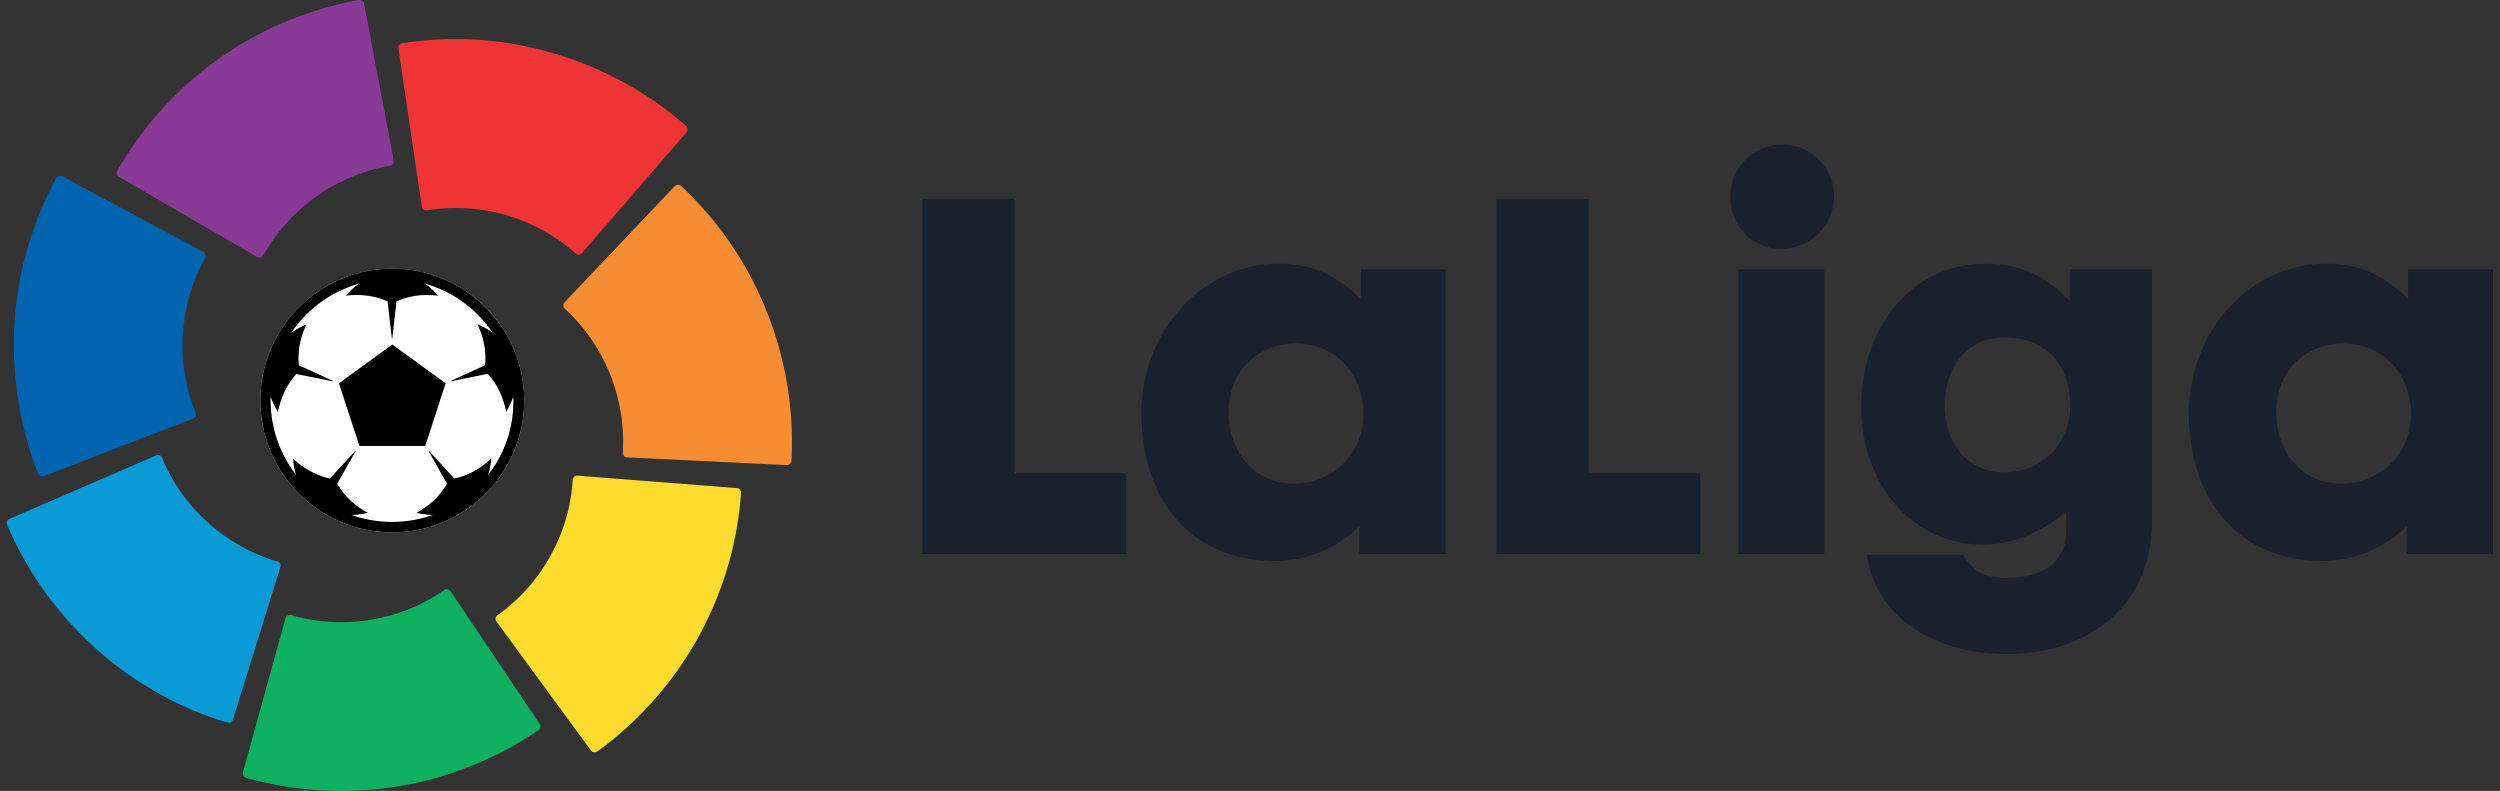
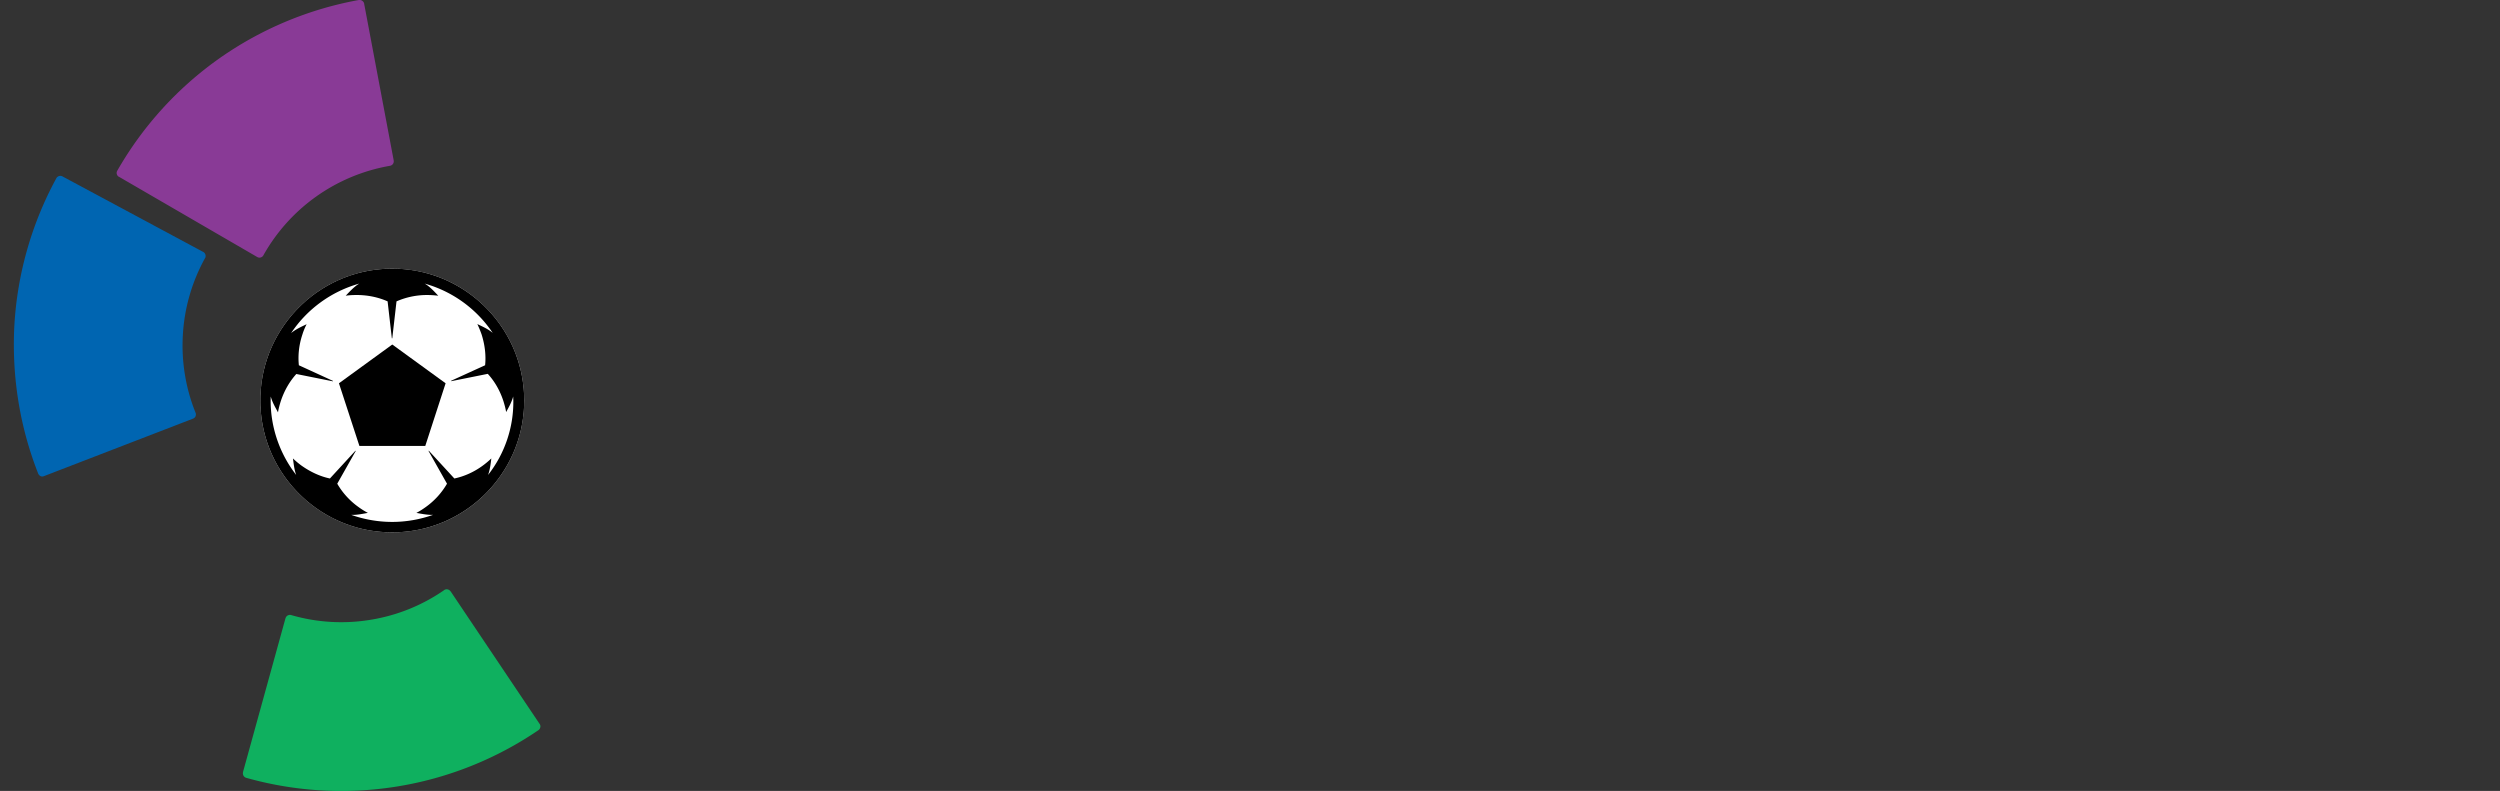
<svg xmlns="http://www.w3.org/2000/svg" width="177" height="56" viewBox="0 0 177 56" fill="none">
  <rect x="0" y="0" width="177" height="56" fill="#333333" stroke="none" />
-   <path d="M79.735 39.218H65.301v-25.14h6.533v19.43h7.901v5.71zM91.762 24.322c-2.907 0-4.775 2.166-4.775 4.822 0 2.796 1.768 5.092 4.575 5.092 2.707 0 4.965-1.997 4.965-4.922 0-2.955-2.088-4.992-4.765-4.992zm-10.948 4.922c0-5.61 4.146-10.573 9.74-10.573 2.447 0 3.985.819 5.783 2.466V19.07h6.013v20.148h-6.113v-1.967s-2.188 2.466-6.013 2.466c-5.584 0-9.41-4.013-9.41-10.473zM120.38 39.218h-14.444v-25.14h6.533v19.43h7.911v5.71zM129.161 39.218h-6.073V19.07h6.073v20.148zm-6.663-25.27c0-2.036 1.628-3.713 3.656-3.713 2.028 0 3.696 1.607 3.696 3.644a3.742 3.742 0 0 1-3.756 3.744c-1.998 0-3.596-1.608-3.596-3.674zM141.937 23.893c-2.837 0-4.246 2.326-4.246 4.822 0 2.596 1.539 4.722 4.216 4.722 3.036 0 4.665-2.426 4.665-4.692 0-2.686-1.499-4.852-4.635-4.852zm-10.159 4.862c0-5.451 3.466-10.074 8.76-10.074 2.547 0 4.276.819 6.004 2.656V19.07h5.823v17.752c0 6.23-4.675 9.485-10.298 9.485-4.935 0-9.25-2.496-9.899-7.029h6.822c.849 1.378 1.698 1.637 3.206 1.637 2.118 0 4.086-.978 4.086-3.175 0-.529.03-.988-.03-1.507-1.179 1.048-3.366 2.326-5.754 2.326-5.194.01-8.72-4.323-8.72-9.804zM165.92 24.322c-2.907 0-4.765 2.166-4.765 4.822 0 2.796 1.759 5.092 4.575 5.092 2.717 0 4.965-1.997 4.965-4.922-.01-2.955-2.098-4.992-4.775-4.992zm-10.948 4.922c0-5.61 4.146-10.573 9.74-10.573 2.457 0 3.985.819 5.783 2.466V19.07h6.014v20.148h-6.114v-1.967s-2.187 2.466-6.013 2.466c-5.584 0-9.41-4.013-9.41-10.473z" fill="#1A202C" />
  <path d="M27.773 19.02c-5.155 0-9.34 4.194-9.34 9.336 0 5.151 4.195 9.334 9.34 9.334 5.154 0 9.34-4.193 9.34-9.334 0-5.142-4.186-9.335-9.34-9.335z" fill="#fff" />
  <path d="M8.294 12.102c-.05.1-.05.22.02.32.03.05.07.08.12.1l9.77 5.67.02.01c.1.06.229.05.329-.02.03-.02.06-.05.08-.08a12.774 12.774 0 0 1 3.776-4.203 12.799 12.799 0 0 1 5.184-2.157c.01 0 .03 0 .04-.01a.314.314 0 0 0 .24-.36v-.019L25.785.281V.26a.333.333 0 0 0-.35-.26h-.03a24.88 24.88 0 0 0-9.919 4.164 24.806 24.806 0 0 0-7.192 7.937z" fill="#893A96" />
  <path d="M2.71 33.547c.05.1.15.18.26.19.05 0 .11-.01.15-.03l10.538-4.064.02-.01c.11-.04.19-.15.19-.27 0-.039 0-.079-.01-.109-.01-.02-.01-.03-.02-.05a12.731 12.731 0 0 1-.889-5.52 12.71 12.71 0 0 1 1.558-5.392c.01-.01.01-.02.02-.03.02-.04.03-.08.03-.12a.32.32 0 0 0-.16-.3l-.02-.01-9.949-5.34-.02-.01a.309.309 0 0 0-.13-.03c-.12 0-.22.06-.28.149-.01.01-.01.02-.01.02a24.765 24.765 0 0 0-2.966 10.333c-.21 3.734.4 7.328 1.688 10.593z" fill="#0065B1" />
-   <path d="M16.105 51.159c.11.03.23 0 .31-.09.04-.04.06-.09.08-.14l3.356-10.772.01-.02a.32.32 0 0 0-.09-.32.208.208 0 0 0-.1-.06c-.02-.01-.03-.01-.05-.01a12.671 12.671 0 0 1-4.884-2.735 12.718 12.718 0 0 1-3.256-4.573c0-.01-.01-.02-.01-.04a.356.356 0 0 0-.07-.1.331.331 0 0 0-.33-.06l-.02.01L.683 36.732l-.02.01c-.04.02-.08.05-.11.08a.3.3 0 0 0-.06.31c0 .01.01.02.01.03a24.83 24.83 0 0 0 6.263 8.735 24.467 24.467 0 0 0 9.34 5.262z" fill="#0A9BD7" />
  <path d="M38.131 51.688a.34.34 0 0 0 .13-.3.349.349 0 0 0-.06-.14l-6.293-9.374-.02-.02a.334.334 0 0 0-.31-.13c-.04.01-.07.02-.11.04-.02.01-.03.02-.04.03a12.696 12.696 0 0 1-5.194 2.087 12.7 12.7 0 0 1-5.604-.33c-.01 0-.02-.01-.04-.01a.245.245 0 0 0-.12 0c-.12.02-.22.11-.25.22l-.01.02-3.006 10.882v.02a.33.33 0 0 0 0 .14c.02.11.1.2.21.24.01 0 .02.01.03.01a24.78 24.78 0 0 0 20.687-3.385z" fill="#0FB05F" />
-   <path d="M52.465 34.875a.31.31 0 0 0-.16-.28.281.281 0 0 0-.15-.04l-11.257-.878h-.02a.298.298 0 0 0-.29.16c-.02.03-.03.07-.04.11v.05a12.709 12.709 0 0 1-1.578 5.36 12.641 12.641 0 0 1-3.736 4.194c-.01.01-.02.01-.03.02-.03.03-.06.06-.08.09-.06.11-.05.24.02.33l.01.02 6.673 9.105.01.02c.03.04.06.07.11.09.1.05.22.04.32-.01.01 0 .01-.01.02-.01a24.934 24.934 0 0 0 7.132-8.048c1.808-3.284 2.807-6.779 3.046-10.283z" fill="#FDDC2D" />
-   <path d="M48.21 13.16a.337.337 0 0 0-.32-.06.38.38 0 0 0-.13.09l-7.77 8.197-.02.02c-.08.09-.1.21-.06.33.02.04.04.07.06.1.01.01.02.029.04.039a12.796 12.796 0 0 1 4.085 10.144v.04c0 .04.01.08.02.12.05.12.16.19.27.2h.02l11.277.548h.02c.05 0 .09-.01.14-.03a.32.32 0 0 0 .19-.26v-.03c.19-3.504-.37-7.138-1.769-10.602a24.417 24.417 0 0 0-6.053-8.846z" fill="#F68D32" />
-   <path d="M28.462 3.066a.3.3 0 0 0-.24.22.29.29 0 0 0-.01.16l1.648 11.172v.02c.02.11.1.21.22.25.04.01.08.01.11.01.02 0 .04 0 .05-.01 1.808-.29 3.706-.2 5.584.339a12.694 12.694 0 0 1 4.914 2.705l.03.03c.03.02.07.04.11.06.12.04.24 0 .32-.09l.01-.02L48.6 9.376l.01-.02c.03-.04.05-.08.06-.12a.346.346 0 0 0-.08-.31l-.02-.02a24.805 24.805 0 0 0-9.44-5.15 24.27 24.27 0 0 0-10.668-.69z" fill="#EE3435" />
-   <path d="M34.555 33.627c.14-.38.19-.819.23-1.168-.19.18-.39.35-.61.51-.639.468-1.338.768-2.007.908L30.36 31.91l-.02.02 1.308 2.316a5.276 5.276 0 0 1-1.498 1.647c-.22.16-.44.3-.67.42.34.06.77.15 1.18.14-.91.319-1.878.499-2.897.499a8.697 8.697 0 0 1-2.897-.5c.4.02.839-.08 1.179-.14a5.31 5.31 0 0 1-.67-.419 5.275 5.275 0 0 1-1.498-1.647l1.309-2.316-.02-.02-1.808 1.967c-.67-.14-1.359-.45-2.008-.909-.22-.16-.42-.33-.61-.509.05.35.09.789.23 1.168a8.583 8.583 0 0 1-1.808-5.271c0-.09 0-.19.01-.28.1.4.34.799.51 1.118.04-.25.11-.509.19-.768.25-.77.639-1.428 1.108-1.947l2.587.519.01-.03-2.417-1.108c-.07-.68 0-1.428.25-2.177.08-.26.18-.5.3-.729-.33.16-.77.35-1.1.63a8.593 8.593 0 0 1 4.825-3.505c-.37.22-.699.589-.959.858.26-.04.52-.05.79-.05.799 0 1.548.17 2.177.45l.3 2.616h.03l.3-2.616a5.35 5.35 0 0 1 2.167-.45c.27 0 .54.02.79.05-.26-.269-.58-.638-.96-.858a8.566 8.566 0 0 1 4.815 3.494c-.32-.28-.76-.469-1.089-.629.11.23.21.48.3.73.24.758.32 1.507.25 2.186l-2.408 1.098.01.03 2.587-.52c.47.51.86 1.169 1.109 1.938.08.26.15.509.19.768.17-.31.4-.709.5-1.108 0 .09.01.18.01.27a8.38 8.38 0 0 1-1.789 5.291zm-6.782-14.606c-5.155 0-9.34 4.193-9.34 9.335 0 5.151 4.195 9.334 9.34 9.334 5.154 0 9.34-4.193 9.34-9.334 0-5.142-4.186-9.335-9.34-9.335z" fill="#000" />
+   <path d="M34.555 33.627c.14-.38.19-.819.23-1.168-.19.18-.39.35-.61.51-.639.468-1.338.768-2.007.908L30.36 31.91l-.02.02 1.308 2.316a5.276 5.276 0 0 1-1.498 1.647c-.22.16-.44.3-.67.42.34.06.77.15 1.18.14-.91.319-1.878.499-2.897.499a8.697 8.697 0 0 1-2.897-.5c.4.02.839-.08 1.179-.14a5.31 5.31 0 0 1-.67-.419 5.275 5.275 0 0 1-1.498-1.647l1.309-2.316-.02-.02-1.808 1.967c-.67-.14-1.359-.45-2.008-.909-.22-.16-.42-.33-.61-.509.05.35.09.789.23 1.168a8.583 8.583 0 0 1-1.808-5.271c0-.09 0-.19.01-.28.1.4.34.799.51 1.118.04-.25.11-.509.19-.768.25-.77.639-1.428 1.108-1.947l2.587.519.01-.03-2.417-1.108c-.07-.68 0-1.428.25-2.177.08-.26.18-.5.3-.729-.33.16-.77.35-1.1.63a8.593 8.593 0 0 1 4.825-3.505c-.37.22-.699.589-.959.858.26-.04.52-.05.79-.05.799 0 1.548.17 2.177.45l.3 2.616h.03l.3-2.616a5.35 5.35 0 0 1 2.167-.45c.27 0 .54.02.79.05-.26-.269-.58-.638-.96-.858a8.566 8.566 0 0 1 4.815 3.494c-.32-.28-.76-.469-1.089-.629.11.23.21.48.3.73.24.758.32 1.507.25 2.186l-2.408 1.098.01.03 2.587-.52c.47.51.86 1.169 1.109 1.938.08.26.15.509.19.768.17-.31.4-.709.5-1.108 0 .09.01.18.01.27a8.38 8.38 0 0 1-1.789 5.291m-6.782-14.606c-5.155 0-9.34 4.193-9.34 9.335 0 5.151 4.195 9.334 9.34 9.334 5.154 0 9.34-4.193 9.34-9.334 0-5.142-4.186-9.335-9.34-9.335z" fill="#000" />
  <path d="m23.997 27.137 1.448 4.433h4.665l1.439-4.433-3.776-2.745-3.776 2.745z" fill="#000" />
</svg>